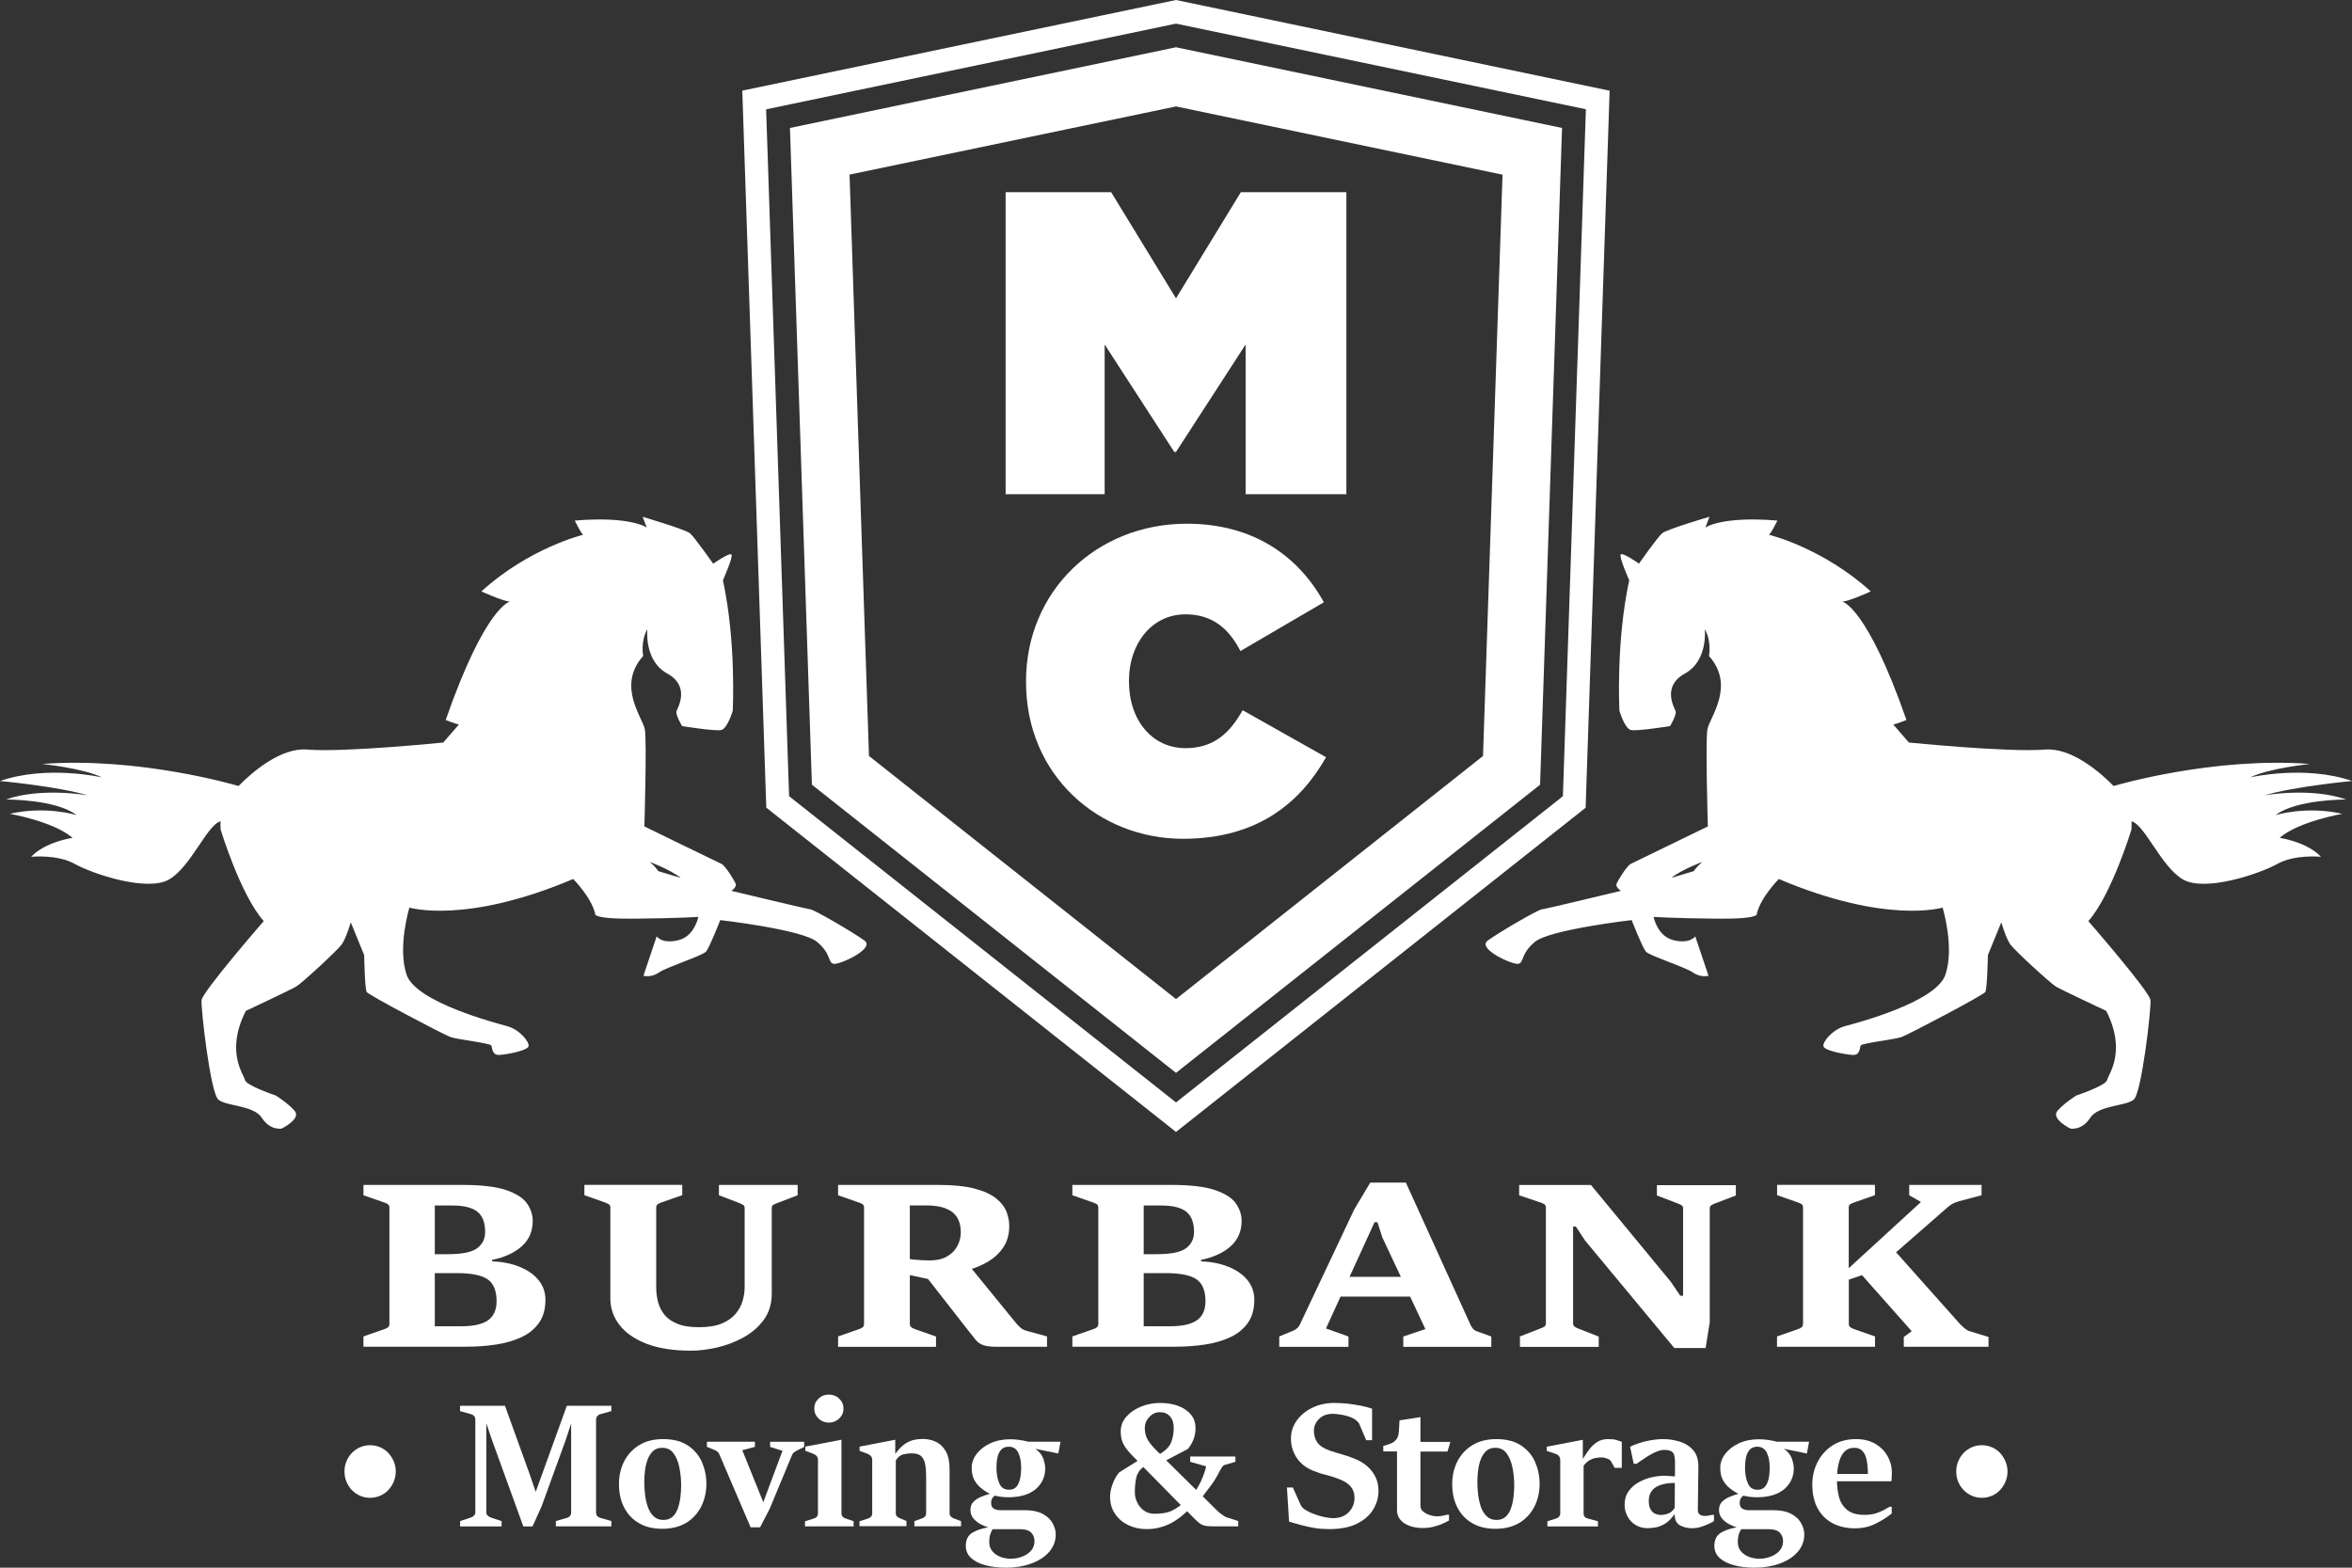
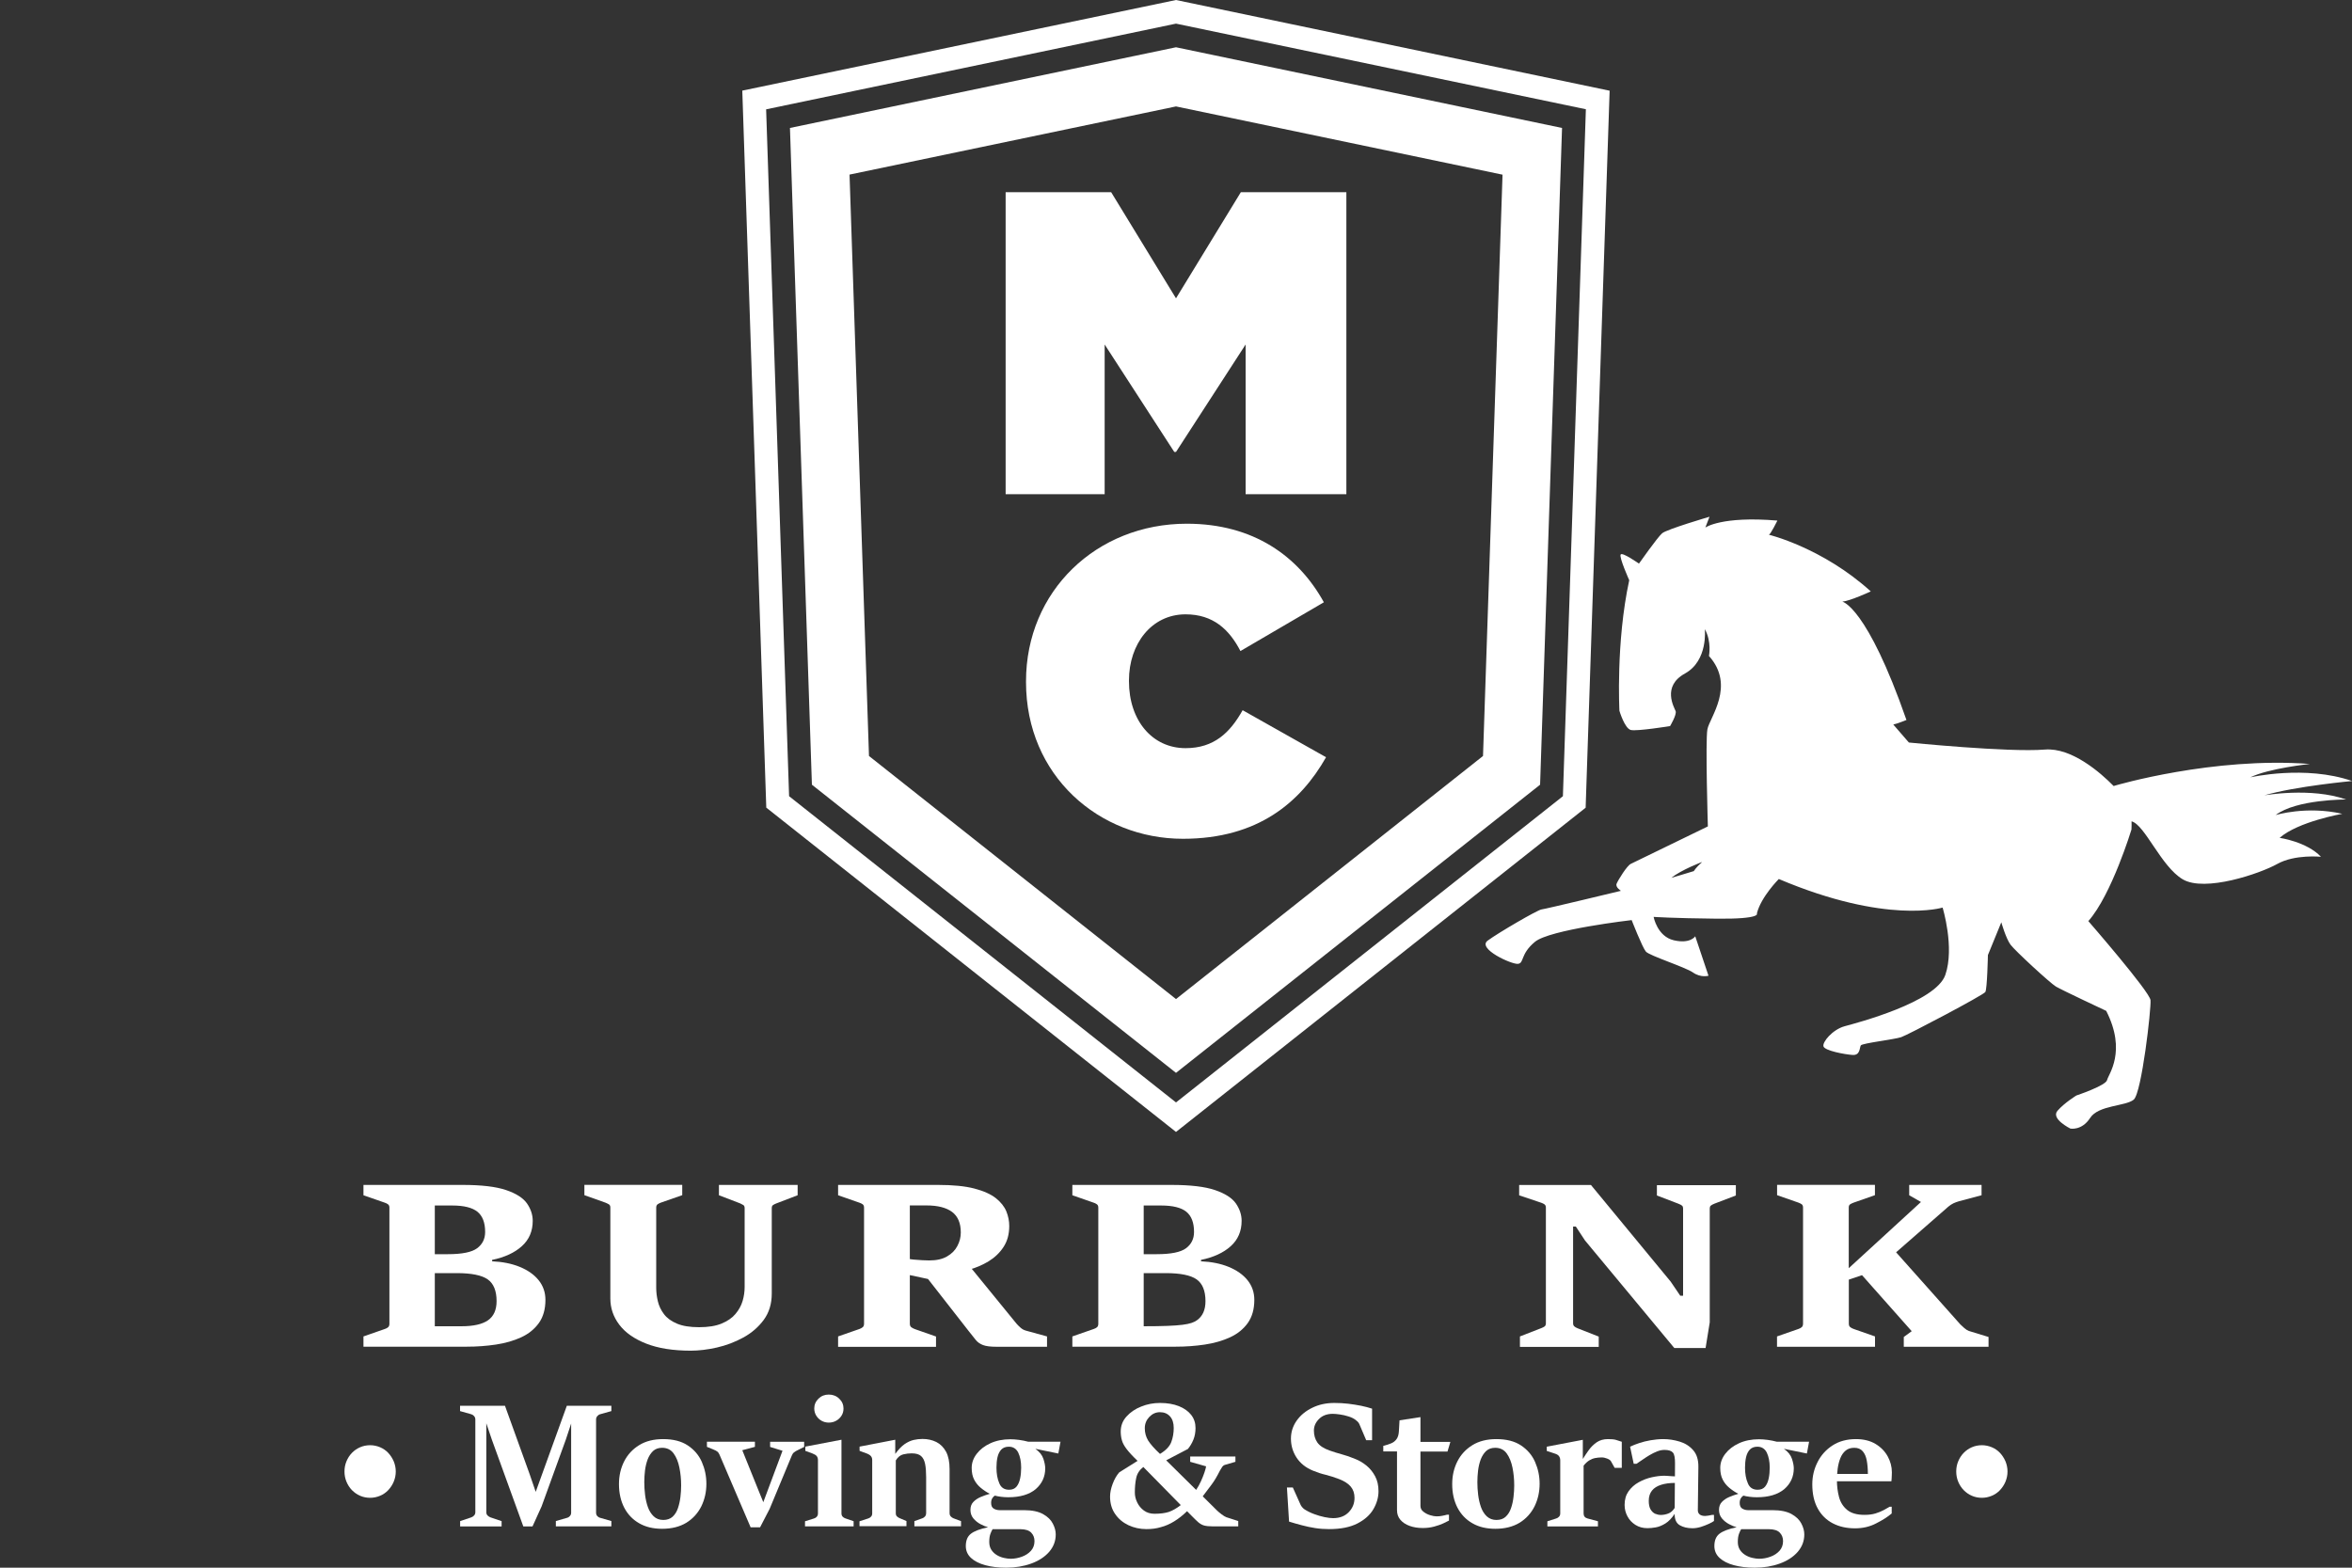
<svg xmlns="http://www.w3.org/2000/svg" width="300" height="200" viewBox="0 0 300 200" fill="none">
  <rect x="0" y="0" width="300" height="200" fill="#333333" stroke="none" />
  <g clip-path="url('#clip0_515_1853')">
    <path d="M43.94 187.73C43.94 187.27 44.02 186.841 44.19 186.432C44.36 186.022 44.59 185.663 44.89 185.354C45.19 185.044 45.54 184.804 45.93 184.635C46.32 184.465 46.75 184.375 47.21 184.375C47.65 184.375 48.08 184.465 48.48 184.635C48.88 184.804 49.23 185.044 49.52 185.354C49.81 185.663 50.04 186.022 50.22 186.432C50.39 186.841 50.48 187.28 50.48 187.73C50.48 188.189 50.39 188.618 50.22 189.028C50.05 189.437 49.81 189.796 49.52 190.106C49.23 190.415 48.88 190.655 48.48 190.825C48.08 190.995 47.65 191.084 47.21 191.084C46.75 191.084 46.32 190.995 45.93 190.825C45.53 190.655 45.19 190.405 44.89 190.106C44.59 189.796 44.36 189.437 44.19 189.028C44.02 188.618 43.94 188.179 43.94 187.73Z" fill="white" />
    <path d="M249.52 187.73C249.52 187.27 249.6 186.841 249.77 186.432C249.94 186.022 250.17 185.663 250.47 185.354C250.77 185.044 251.12 184.804 251.51 184.635C251.9 184.465 252.33 184.375 252.79 184.375C253.23 184.375 253.65 184.465 254.06 184.635C254.46 184.804 254.81 185.044 255.1 185.354C255.39 185.663 255.62 186.022 255.8 186.432C255.97 186.841 256.06 187.28 256.06 187.73C256.06 188.189 255.97 188.618 255.8 189.028C255.63 189.437 255.39 189.796 255.1 190.106C254.81 190.415 254.46 190.655 254.06 190.825C253.66 190.995 253.23 191.084 252.79 191.084C252.33 191.084 251.9 190.995 251.51 190.825C251.11 190.655 250.77 190.405 250.47 190.106C250.17 189.796 249.94 189.437 249.77 189.028C249.6 188.618 249.52 188.179 249.52 187.73Z" fill="white" />
    <path d="M58.69 194.739V194.06L60.11 193.58C60.26 193.53 60.38 193.441 60.48 193.331C60.58 193.211 60.63 193.081 60.63 192.921V181.1C60.63 180.931 60.58 180.781 60.47 180.661C60.37 180.541 60.24 180.461 60.1 180.421L58.68 180.022V179.343H64.41L67.55 188.049L68.33 190.326L72.3 179.343H77.98V180.022L76.56 180.421C76.4 180.461 76.28 180.551 76.18 180.671C76.08 180.791 76.03 180.931 76.03 181.09V192.981C76.03 193.151 76.08 193.291 76.18 193.411C76.28 193.52 76.4 193.6 76.56 193.64L77.98 194.05V194.729H70.9V194.05L72.32 193.64C72.48 193.6 72.6 193.52 72.7 193.401C72.8 193.281 72.85 193.141 72.85 192.981V181.61L72.17 183.666L69.08 192.183L67.92 194.739H66.75L62.74 183.676L62.03 181.58V192.921C62.03 193.091 62.08 193.231 62.18 193.331C62.28 193.431 62.4 193.52 62.56 193.58L63.98 194.06V194.739H58.69Z" fill="white" />
    <path d="M84.46 195.038C83.32 195.038 82.34 194.808 81.52 194.329C80.7 193.86 80.07 193.201 79.62 192.342C79.18 191.484 78.95 190.485 78.95 189.337C78.95 188.269 79.17 187.31 79.61 186.442C80.05 185.573 80.69 184.884 81.53 184.365C82.37 183.846 83.39 183.596 84.59 183.596C85.87 183.596 86.92 183.866 87.73 184.405C88.54 184.944 89.14 185.643 89.52 186.512C89.9 187.38 90.1 188.299 90.1 189.297C90.1 190.346 89.88 191.304 89.45 192.183C89.01 193.051 88.38 193.75 87.54 194.269C86.7 194.778 85.67 195.038 84.46 195.038ZM84.61 193.91C85.09 193.91 85.49 193.77 85.79 193.5C86.09 193.221 86.32 192.861 86.47 192.412C86.62 191.963 86.73 191.484 86.79 190.975C86.85 190.465 86.88 189.976 86.88 189.507C86.88 188.728 86.81 187.979 86.66 187.24C86.51 186.502 86.27 185.903 85.92 185.423C85.57 184.944 85.08 184.705 84.45 184.705C83.98 184.705 83.6 184.844 83.3 185.114C83.01 185.393 82.78 185.743 82.61 186.182C82.45 186.621 82.33 187.101 82.27 187.61C82.21 188.119 82.18 188.608 82.18 189.078C82.18 189.597 82.21 190.146 82.28 190.705C82.35 191.264 82.47 191.793 82.64 192.272C82.81 192.752 83.06 193.141 83.37 193.441C83.7 193.76 84.11 193.91 84.61 193.91Z" fill="white" />
    <path d="M95.73 194.818L91.78 185.593C91.71 185.423 91.62 185.294 91.52 185.204C91.42 185.114 91.22 185.014 90.93 184.894L90.17 184.585V183.926H96.29V184.585L94.68 185.014L96.79 190.246L97.36 191.643L99.81 185.084L98.23 184.595V183.936H102.57V184.595L101.81 184.974C101.59 185.074 101.42 185.174 101.3 185.274C101.17 185.363 101.07 185.503 101 185.683L98.17 192.492L96.95 194.848H95.73V194.818Z" fill="white" />
    <path d="M102.68 194.738V194.08L103.83 193.72C103.98 193.68 104.1 193.6 104.19 193.49C104.28 193.381 104.33 193.251 104.33 193.081V186.262C104.33 186.072 104.28 185.903 104.18 185.773C104.08 185.643 103.9 185.533 103.64 185.433L102.72 185.094V184.555L107.33 183.676V193.071C107.33 193.241 107.38 193.381 107.47 193.48C107.56 193.58 107.68 193.66 107.83 193.71L108.88 194.07V194.728H102.68V194.738ZM105.71 181.49C105.37 181.49 105.06 181.41 104.78 181.25C104.5 181.09 104.28 180.871 104.11 180.601C103.95 180.332 103.86 180.022 103.86 179.693C103.86 179.203 104.04 178.784 104.4 178.435C104.76 178.085 105.19 177.915 105.71 177.915C106.23 177.915 106.68 178.085 107.04 178.435C107.41 178.784 107.59 179.203 107.59 179.693C107.59 180.032 107.51 180.332 107.34 180.601C107.17 180.871 106.95 181.09 106.66 181.25C106.38 181.41 106.06 181.49 105.71 181.49Z" fill="white" />
    <path d="M109.63 194.738V194.079L110.74 193.72C110.88 193.68 111 193.6 111.1 193.49C111.2 193.381 111.25 193.251 111.25 193.081V186.262C111.25 186.072 111.2 185.903 111.09 185.773C110.98 185.643 110.8 185.523 110.56 185.433L109.64 185.094V184.555L114.19 183.676V185.483C114.59 184.934 114.98 184.525 115.37 184.245C115.76 183.976 116.15 183.796 116.53 183.706C116.91 183.616 117.29 183.576 117.67 183.576C118.32 183.576 118.9 183.706 119.43 183.966C119.95 184.225 120.36 184.645 120.67 185.204C120.97 185.773 121.12 186.512 121.12 187.42V193.021C121.12 193.211 121.17 193.351 121.27 193.46C121.37 193.57 121.49 193.65 121.62 193.7L122.58 194.06V194.718H116.63V194.06L117.64 193.7C117.77 193.66 117.88 193.58 117.98 193.47C118.08 193.361 118.13 193.211 118.13 193.021V188.439C118.13 187.78 118.09 187.22 118 186.771C117.91 186.322 117.74 185.982 117.48 185.753C117.22 185.523 116.82 185.413 116.28 185.413C115.94 185.413 115.58 185.453 115.21 185.543C114.84 185.633 114.52 185.893 114.26 186.312V193.061C114.26 193.231 114.31 193.371 114.41 193.46C114.51 193.55 114.63 193.64 114.77 193.69L115.62 194.05V194.708H109.63V194.738Z" fill="white" />
    <path d="M128.61 191.014C128.3 191.014 127.99 190.995 127.68 190.955C127.37 190.915 127.11 190.865 126.89 190.805C126.76 190.885 126.65 191.005 126.56 191.154C126.47 191.304 126.42 191.494 126.42 191.733C126.42 192.093 126.53 192.332 126.75 192.462C126.97 192.592 127.22 192.662 127.49 192.662H130.62C131.64 192.662 132.45 192.832 133.04 193.161C133.63 193.491 134.05 193.9 134.29 194.379C134.54 194.858 134.66 195.318 134.66 195.757C134.66 196.596 134.38 197.334 133.82 197.983C133.26 198.622 132.5 199.122 131.54 199.471C130.58 199.82 129.52 200 128.34 200C127.33 200 126.44 199.89 125.67 199.681C124.9 199.471 124.29 199.161 123.85 198.752C123.41 198.343 123.19 197.834 123.19 197.235C123.19 196.536 123.4 196.016 123.83 195.677C124.26 195.338 124.99 195.058 126.03 194.838C125.74 194.768 125.42 194.639 125.07 194.449C124.72 194.269 124.42 194.02 124.16 193.72C123.91 193.421 123.78 193.051 123.78 192.632C123.78 192.213 123.9 191.873 124.15 191.614C124.4 191.354 124.71 191.144 125.08 190.985C125.46 190.825 125.85 190.685 126.25 190.575C125.82 190.356 125.44 190.096 125.09 189.806C124.74 189.517 124.46 189.167 124.25 188.758C124.04 188.349 123.94 187.85 123.94 187.27C123.94 186.632 124.15 186.032 124.58 185.473C125.01 184.914 125.59 184.465 126.33 184.126C127.07 183.786 127.92 183.616 128.88 183.616C129.22 183.616 129.59 183.646 129.99 183.696C130.4 183.756 130.78 183.826 131.14 183.926H135.27L134.99 185.433L132.06 184.834C132.59 185.204 132.93 185.633 133.09 186.122C133.25 186.622 133.32 187.021 133.32 187.32C133.32 188.389 132.92 189.267 132.11 189.976C131.29 190.665 130.12 191.014 128.61 191.014ZM128.9 198.862C129.39 198.862 129.87 198.772 130.34 198.602C130.81 198.433 131.2 198.173 131.5 197.844C131.8 197.504 131.95 197.095 131.95 196.606C131.95 196.176 131.81 195.817 131.53 195.527C131.25 195.238 130.78 195.088 130.13 195.088H126.61C126.52 195.218 126.43 195.407 126.33 195.677C126.23 195.947 126.18 196.296 126.18 196.715C126.18 197.115 126.27 197.444 126.45 197.724C126.63 198.003 126.87 198.223 127.15 198.393C127.43 198.562 127.73 198.682 128.05 198.752C128.36 198.822 128.65 198.862 128.9 198.862ZM128.71 190.056C129.12 190.056 129.44 189.926 129.66 189.657C129.88 189.387 130.03 189.038 130.12 188.608C130.21 188.179 130.25 187.72 130.25 187.231C130.25 186.462 130.12 185.833 129.88 185.324C129.63 184.824 129.23 184.565 128.68 184.565C128.26 184.565 127.94 184.695 127.71 184.934C127.48 185.184 127.32 185.513 127.23 185.913C127.14 186.322 127.1 186.761 127.1 187.241C127.1 188.019 127.22 188.688 127.46 189.227C127.68 189.786 128.11 190.056 128.71 190.056Z" fill="white" />
    <path d="M146.23 195.078C145.4 195.078 144.64 194.908 143.93 194.579C143.22 194.239 142.66 193.77 142.23 193.141C141.8 192.522 141.59 191.783 141.59 190.935C141.59 190.435 141.7 189.896 141.92 189.307C142.14 188.718 142.42 188.229 142.76 187.839L145.1 186.372C144.47 185.773 144.01 185.274 143.7 184.864C143.39 184.455 143.19 184.085 143.1 183.746C143 183.407 142.95 183.027 142.95 182.618C142.95 181.899 143.19 181.27 143.68 180.721C144.17 180.172 144.8 179.742 145.56 179.443C146.32 179.133 147.12 178.984 147.96 178.984C148.89 178.984 149.69 179.123 150.37 179.393C151.05 179.663 151.57 180.042 151.94 180.511C152.31 180.99 152.49 181.54 152.49 182.179C152.49 182.718 152.4 183.217 152.22 183.666C152.04 184.115 151.8 184.505 151.52 184.854L148.75 186.302L152.57 190.076C152.8 189.726 153.01 189.357 153.19 188.958C153.37 188.558 153.51 188.199 153.63 187.849C153.75 187.5 153.81 187.25 153.84 187.071L151.81 186.492V185.813H157.58V186.492L156.25 186.881C156.1 186.921 155.97 187.021 155.87 187.181C155.77 187.33 155.68 187.48 155.6 187.62C155.24 188.339 154.89 188.938 154.54 189.397C154.19 189.856 153.81 190.355 153.41 190.895L155.2 192.672C155.35 192.821 155.55 192.991 155.8 193.181C156.05 193.371 156.26 193.5 156.42 193.56L157.94 194.05V194.728H154.66C154.2 194.728 153.85 194.689 153.59 194.619C153.33 194.549 153.09 194.409 152.86 194.219C152.63 194.02 152.34 193.74 151.97 193.361L151.41 192.792C150.87 193.321 150.32 193.75 149.77 194.089C149.22 194.429 148.65 194.679 148.07 194.828C147.49 195.008 146.88 195.078 146.23 195.078ZM147.26 193.121C147.99 193.121 148.59 193.041 149.07 192.891C149.54 192.732 150.06 192.442 150.61 192.013L145.83 187.151C145.34 187.54 145.03 188.009 144.92 188.578C144.8 189.137 144.75 189.756 144.75 190.415C144.75 190.845 144.85 191.264 145.05 191.673C145.25 192.093 145.53 192.432 145.91 192.712C146.28 192.981 146.73 193.121 147.26 193.121ZM147.96 185.483C148.71 185.034 149.19 184.525 149.4 183.966C149.61 183.407 149.71 182.808 149.71 182.169C149.71 181.54 149.55 181.04 149.23 180.691C148.91 180.341 148.49 180.162 147.95 180.162C147.43 180.162 146.99 180.361 146.6 180.761C146.22 181.16 146.02 181.639 146.02 182.208C146.02 182.778 146.16 183.297 146.44 183.766C146.73 184.225 147.23 184.804 147.96 185.483Z" fill="white" />
    <path d="M164.42 194.119L164.15 189.766H164.9L165.9 191.993C165.94 192.083 166.01 192.192 166.12 192.312C166.23 192.432 166.33 192.522 166.4 192.562C166.76 192.792 167.16 192.991 167.62 193.161C168.07 193.331 168.52 193.46 168.96 193.55C169.4 193.64 169.76 193.68 170.04 193.68C170.88 193.68 171.55 193.421 172.04 192.911C172.53 192.402 172.77 191.793 172.77 191.094C172.77 190.515 172.61 190.036 172.29 189.657C171.97 189.277 171.48 188.958 170.81 188.698C170.24 188.478 169.68 188.299 169.13 188.159C168.57 188.029 168.02 187.849 167.47 187.62C166.56 187.25 165.86 186.691 165.38 185.962C164.9 185.234 164.66 184.415 164.66 183.536C164.66 182.688 164.91 181.919 165.4 181.23C165.89 180.541 166.56 179.992 167.39 179.593C168.23 179.183 169.16 178.984 170.19 178.984C170.8 178.984 171.4 179.014 171.97 179.083C172.55 179.153 173.09 179.243 173.61 179.343C174.13 179.453 174.59 179.573 175.01 179.712V183.736H174.26L173.38 181.669C173.34 181.57 173.26 181.47 173.17 181.37C173.07 181.28 172.98 181.2 172.9 181.14C172.66 180.96 172.36 180.811 171.99 180.701C171.62 180.581 171.26 180.501 170.9 180.451C170.54 180.401 170.24 180.371 170.01 180.371C169.26 180.371 168.67 180.591 168.24 181.03C167.8 181.47 167.59 181.959 167.59 182.508C167.59 183.097 167.74 183.606 168.03 184.026C168.32 184.445 168.84 184.784 169.57 185.044C170.11 185.234 170.65 185.403 171.17 185.543C171.69 185.683 172.26 185.873 172.87 186.132C173.36 186.322 173.83 186.601 174.29 186.971C174.74 187.34 175.11 187.79 175.4 188.339C175.69 188.878 175.83 189.517 175.83 190.246C175.83 191.024 175.61 191.793 175.18 192.532C174.75 193.271 174.07 193.88 173.14 194.359C172.21 194.838 171 195.078 169.52 195.078C168.92 195.078 168.34 195.038 167.76 194.948C167.18 194.858 166.62 194.738 166.06 194.589C165.49 194.439 164.95 194.289 164.42 194.119Z" fill="white" />
    <path d="M184.99 183.976L184.63 185.184H181.18V192.113C181.18 192.412 181.3 192.662 181.55 192.851C181.8 193.051 182.08 193.201 182.41 193.301C182.73 193.401 183.01 193.451 183.24 193.451C183.48 193.451 183.72 193.431 183.96 193.381C184.2 193.331 184.4 193.291 184.56 193.241H184.82V193.99C184.66 194.08 184.42 194.199 184.09 194.349C183.76 194.499 183.37 194.639 182.92 194.758C182.47 194.878 181.99 194.938 181.48 194.938C180.85 194.938 180.29 194.848 179.8 194.669C179.3 194.489 178.91 194.229 178.62 193.89C178.33 193.55 178.19 193.141 178.19 192.662V185.164H176.44V184.455C176.83 184.365 177.17 184.255 177.45 184.135C177.74 184.016 177.97 183.826 178.14 183.586C178.31 183.347 178.41 183.007 178.43 182.578L178.51 181.2L181.18 180.791V183.956H184.99V183.976Z" fill="white" />
    <path d="M190.74 195.038C189.6 195.038 188.62 194.808 187.8 194.329C186.98 193.86 186.35 193.201 185.9 192.342C185.46 191.484 185.23 190.485 185.23 189.337C185.23 188.269 185.45 187.31 185.89 186.442C186.33 185.573 186.97 184.884 187.81 184.365C188.65 183.846 189.67 183.596 190.87 183.596C192.15 183.596 193.2 183.866 194.01 184.405C194.82 184.944 195.42 185.643 195.8 186.512C196.18 187.38 196.38 188.299 196.38 189.297C196.38 190.346 196.16 191.304 195.73 192.183C195.29 193.051 194.66 193.75 193.82 194.269C192.97 194.778 191.95 195.038 190.74 195.038ZM190.88 193.91C191.37 193.91 191.76 193.77 192.05 193.5C192.35 193.221 192.58 192.861 192.73 192.412C192.89 191.963 192.99 191.484 193.05 190.975C193.11 190.465 193.14 189.976 193.14 189.507C193.14 188.728 193.07 187.979 192.92 187.24C192.77 186.512 192.53 185.903 192.18 185.423C191.83 184.944 191.34 184.705 190.71 184.705C190.24 184.705 189.86 184.844 189.56 185.114C189.27 185.393 189.04 185.743 188.87 186.182C188.71 186.621 188.59 187.101 188.53 187.61C188.47 188.119 188.44 188.608 188.44 189.078C188.44 189.597 188.47 190.146 188.54 190.705C188.61 191.264 188.73 191.793 188.9 192.272C189.07 192.752 189.32 193.141 189.63 193.441C189.98 193.76 190.38 193.91 190.88 193.91Z" fill="white" />
    <path d="M197.37 194.738V194.08L198.5 193.72C198.64 193.68 198.76 193.6 198.86 193.49C198.96 193.381 199.01 193.251 199.01 193.081V186.292C199.01 186.102 198.96 185.933 198.86 185.783C198.76 185.633 198.58 185.523 198.32 185.443L197.29 185.104V184.565L201.89 183.686V186.132C202.12 185.763 202.38 185.373 202.66 184.984C202.94 184.595 203.28 184.265 203.67 183.996C204.07 183.726 204.55 183.596 205.11 183.596C205.54 183.596 205.88 183.626 206.12 183.696C206.36 183.766 206.61 183.846 206.86 183.936V187.26H205.95L205.48 186.422C205.41 186.292 205.25 186.182 205 186.082C204.76 185.983 204.52 185.933 204.3 185.933C204.01 185.933 203.73 185.963 203.47 186.012C203.21 186.062 202.96 186.162 202.71 186.312C202.47 186.462 202.23 186.681 201.99 186.981V193.081C201.99 193.421 202.16 193.63 202.49 193.72L203.82 194.08V194.738H197.37Z" fill="white" />
    <path d="M210.13 194.958C209.55 194.958 209.04 194.818 208.6 194.539C208.16 194.259 207.82 193.9 207.58 193.441C207.34 192.991 207.22 192.512 207.22 191.993C207.22 191.304 207.39 190.725 207.72 190.256C208.06 189.786 208.48 189.397 209.01 189.107C209.53 188.818 210.08 188.598 210.67 188.469C211.26 188.339 211.79 188.269 212.29 188.269C212.38 188.269 212.51 188.279 212.69 188.289C212.87 188.299 213.05 188.309 213.23 188.329C213.41 188.339 213.55 188.349 213.64 188.349L213.65 186.731C213.66 186.012 213.57 185.533 213.38 185.314C213.19 185.094 212.83 184.974 212.31 184.974C212.01 184.974 211.7 185.034 211.37 185.164C211.04 185.294 210.72 185.453 210.4 185.643C210.08 185.833 209.78 186.032 209.49 186.232C209.21 186.432 208.96 186.601 208.74 186.741H208.38L207.92 184.565C208.26 184.405 208.64 184.245 209.08 184.105C209.52 183.956 210 183.836 210.52 183.746C211.04 183.656 211.59 183.596 212.16 183.596C212.86 183.596 213.56 183.706 214.25 183.916C214.94 184.125 215.52 184.495 215.97 185.014C216.42 185.523 216.64 186.232 216.63 187.141L216.56 192.682C216.56 192.901 216.64 193.071 216.79 193.201C216.94 193.331 217.18 193.401 217.49 193.401C217.56 193.401 217.69 193.391 217.88 193.361C218.06 193.331 218.24 193.301 218.4 193.261H218.62V194.04C218.49 194.139 218.27 194.269 217.96 194.409C217.65 194.549 217.32 194.679 216.95 194.798C216.58 194.908 216.22 194.968 215.88 194.968C215.23 194.968 214.69 194.838 214.25 194.579C213.81 194.319 213.6 193.84 213.6 193.141C213.23 193.69 212.84 194.1 212.42 194.359C212 194.619 211.59 194.788 211.19 194.858C210.8 194.928 210.44 194.958 210.13 194.958ZM211.84 193.271C212.15 193.271 212.47 193.211 212.79 193.091C213.11 192.971 213.38 192.732 213.61 192.372L213.63 189.187C212.96 189.187 212.37 189.267 211.87 189.427C211.37 189.587 210.98 189.826 210.71 190.166C210.44 190.505 210.3 190.935 210.3 191.474C210.3 191.933 210.38 192.302 210.53 192.562C210.69 192.822 210.88 193.011 211.12 193.121C211.37 193.221 211.6 193.271 211.84 193.271Z" fill="white" />
    <path d="M224.09 191.014C223.78 191.014 223.47 190.995 223.16 190.955C222.85 190.915 222.59 190.865 222.37 190.805C222.24 190.885 222.13 191.005 222.04 191.154C221.95 191.304 221.9 191.494 221.9 191.733C221.9 192.093 222.01 192.332 222.23 192.462C222.45 192.592 222.7 192.662 222.97 192.662H226.1C227.12 192.662 227.93 192.832 228.52 193.161C229.11 193.491 229.53 193.9 229.77 194.379C230.02 194.858 230.14 195.318 230.14 195.757C230.14 196.596 229.86 197.334 229.3 197.983C228.74 198.622 227.98 199.122 227.02 199.471C226.06 199.82 225 200 223.82 200C222.81 200 221.92 199.89 221.15 199.681C220.38 199.471 219.77 199.161 219.33 198.752C218.89 198.343 218.67 197.834 218.67 197.235C218.67 196.536 218.88 196.016 219.31 195.677C219.74 195.338 220.47 195.058 221.51 194.838C221.22 194.768 220.9 194.639 220.55 194.449C220.2 194.269 219.9 194.02 219.64 193.72C219.39 193.421 219.26 193.051 219.26 192.632C219.26 192.213 219.38 191.873 219.63 191.614C219.88 191.354 220.19 191.144 220.56 190.985C220.94 190.825 221.33 190.685 221.73 190.575C221.3 190.356 220.92 190.096 220.57 189.806C220.22 189.517 219.94 189.167 219.73 188.758C219.52 188.349 219.42 187.85 219.42 187.27C219.42 186.632 219.63 186.032 220.06 185.473C220.49 184.914 221.07 184.465 221.81 184.126C222.55 183.786 223.4 183.616 224.36 183.616C224.7 183.616 225.07 183.646 225.47 183.696C225.88 183.756 226.26 183.826 226.62 183.926H230.75L230.47 185.433L227.54 184.834C228.07 185.204 228.41 185.633 228.57 186.122C228.73 186.622 228.8 187.021 228.8 187.32C228.8 188.389 228.4 189.267 227.59 189.976C226.76 190.665 225.6 191.014 224.09 191.014ZM224.38 198.862C224.87 198.862 225.35 198.772 225.82 198.602C226.29 198.433 226.68 198.173 226.98 197.844C227.28 197.504 227.43 197.095 227.43 196.606C227.43 196.176 227.29 195.817 227.01 195.527C226.73 195.238 226.26 195.088 225.61 195.088H222.09C222 195.218 221.91 195.407 221.81 195.677C221.71 195.947 221.66 196.296 221.66 196.715C221.66 197.115 221.75 197.444 221.93 197.724C222.11 198.003 222.35 198.223 222.63 198.393C222.91 198.562 223.21 198.682 223.53 198.752C223.84 198.822 224.12 198.862 224.38 198.862ZM224.19 190.056C224.6 190.056 224.92 189.926 225.14 189.657C225.36 189.387 225.51 189.038 225.6 188.608C225.69 188.179 225.73 187.72 225.73 187.231C225.73 186.462 225.6 185.833 225.36 185.324C225.11 184.824 224.71 184.565 224.16 184.565C223.74 184.565 223.42 184.695 223.19 184.934C222.96 185.184 222.8 185.513 222.71 185.913C222.62 186.322 222.58 186.761 222.58 187.241C222.58 188.019 222.7 188.688 222.94 189.227C223.16 189.786 223.58 190.056 224.19 190.056Z" fill="white" />
    <path d="M236.61 194.978C235.54 194.978 234.59 194.768 233.77 194.339C232.95 193.91 232.31 193.281 231.85 192.442C231.39 191.604 231.16 190.575 231.16 189.367C231.16 188.359 231.38 187.41 231.83 186.532C232.27 185.653 232.91 184.944 233.74 184.405C234.57 183.866 235.57 183.596 236.73 183.596C237.71 183.596 238.55 183.806 239.23 184.215C239.91 184.625 240.43 185.164 240.78 185.803C241.13 186.442 241.31 187.121 241.31 187.83C241.31 187.919 241.31 188.039 241.3 188.199C241.29 188.359 241.29 188.508 241.28 188.648C241.27 188.798 241.26 188.908 241.25 188.978H234.13L234.19 188.039H238.25C238.25 187.41 238.2 186.851 238.11 186.342C238.02 185.843 237.85 185.443 237.59 185.144C237.34 184.854 236.98 184.705 236.52 184.705C236.07 184.705 235.69 184.824 235.41 185.064C235.12 185.304 234.9 185.623 234.74 186.022C234.58 186.422 234.47 186.861 234.4 187.35C234.34 187.84 234.3 188.329 234.3 188.818C234.3 189.587 234.39 190.306 234.57 190.984C234.75 191.663 235.1 192.213 235.61 192.632C236.12 193.051 236.86 193.261 237.83 193.261C238.36 193.261 238.82 193.201 239.22 193.081C239.62 192.961 239.97 192.812 240.27 192.652C240.57 192.492 240.82 192.342 241.03 192.223H241.29V193.081C240.79 193.51 240.13 193.93 239.32 194.339C238.49 194.778 237.59 194.978 236.61 194.978Z" fill="white" />
    <path d="M46.36 171.815V170.497L49.08 169.549C49.26 169.489 49.4 169.419 49.51 169.319C49.62 169.219 49.67 169.07 49.67 168.87V154.064C49.67 153.864 49.61 153.724 49.48 153.634C49.35 153.544 49.22 153.475 49.08 153.435L46.36 152.486V151.168H59.01C61.42 151.168 63.27 151.388 64.56 151.827C65.85 152.266 66.73 152.836 67.22 153.534C67.7 154.233 67.95 154.972 67.95 155.751C67.95 157.069 67.49 158.147 66.56 158.986C65.63 159.824 64.37 160.403 62.77 160.733V160.913C64.09 160.973 65.26 161.202 66.29 161.621C67.31 162.041 68.12 162.6 68.7 163.319C69.28 164.038 69.57 164.876 69.57 165.835C69.57 167.023 69.29 168.001 68.74 168.78C68.18 169.559 67.43 170.168 66.48 170.607C65.53 171.046 64.45 171.356 63.25 171.536C62.05 171.715 60.81 171.805 59.52 171.805H46.36V171.815ZM55.46 153.784V160.004H57.13C58.93 160.004 60.18 159.754 60.86 159.245C61.54 158.736 61.88 158.047 61.88 157.169C61.88 155.981 61.55 155.122 60.9 154.593C60.25 154.064 59.18 153.794 57.69 153.794H55.46V153.784ZM55.46 162.42V169.199H58.86C60.38 169.199 61.5 168.95 62.24 168.441C62.97 167.931 63.34 167.123 63.34 165.994C63.34 164.677 62.96 163.748 62.21 163.219C61.46 162.69 60.14 162.42 58.27 162.42H55.46Z" fill="white" />
    <path d="M88.12 172.314C85.85 172.314 83.96 172.015 82.43 171.416C80.91 170.817 79.76 170.018 79 169.01C78.23 168.001 77.85 166.883 77.85 165.645V154.054C77.85 153.854 77.79 153.724 77.66 153.644C77.53 153.564 77.38 153.494 77.21 153.425L74.54 152.476V151.158H87.02V152.476L84.3 153.425C84.17 153.475 84.04 153.534 83.9 153.624C83.77 153.714 83.7 153.854 83.7 154.054V164.277C83.7 164.846 83.77 165.425 83.91 166.014C84.05 166.603 84.31 167.153 84.69 167.652C85.07 168.151 85.62 168.56 86.34 168.86C87.06 169.169 88 169.319 89.17 169.319C90.33 169.319 91.28 169.169 92.03 168.86C92.78 168.55 93.37 168.151 93.8 167.642C94.23 167.133 94.54 166.584 94.72 165.975C94.9 165.365 94.98 164.766 94.98 164.177V154.133C94.98 153.934 94.92 153.804 94.81 153.734C94.69 153.664 94.56 153.594 94.41 153.524L91.7 152.486V151.168H101.74V152.486L99.03 153.524C98.86 153.594 98.72 153.654 98.61 153.734C98.49 153.804 98.44 153.944 98.44 154.133V165.016C98.44 166.334 98.1 167.452 97.42 168.381C96.74 169.299 95.87 170.058 94.81 170.637C93.75 171.216 92.62 171.645 91.43 171.915C90.23 172.185 89.13 172.314 88.12 172.314Z" fill="white" />
    <path d="M106.9 171.815V170.497L109.62 169.549C109.78 169.489 109.93 169.419 110.04 169.319C110.16 169.219 110.21 169.07 110.21 168.87V154.064C110.21 153.864 110.15 153.734 110.04 153.644C109.93 153.554 109.78 153.494 109.62 153.435L106.9 152.486V151.168H119.66C121.54 151.168 123.08 151.318 124.27 151.627C125.46 151.937 126.37 152.346 127.02 152.856C127.66 153.365 128.11 153.934 128.36 154.543C128.61 155.162 128.73 155.781 128.73 156.41C128.73 157.448 128.49 158.337 128 159.086C127.52 159.824 126.88 160.433 126.1 160.913C125.32 161.382 124.49 161.741 123.61 161.981L119.07 163.319L115.8 162.62L115.98 160.613C116.01 160.633 116.2 160.653 116.53 160.693C116.87 160.723 117.23 160.753 117.63 160.773C118.03 160.793 118.32 160.803 118.52 160.803C119.46 160.803 120.22 160.633 120.81 160.284C121.4 159.944 121.84 159.495 122.12 158.946C122.41 158.397 122.55 157.828 122.55 157.239C122.55 156.04 122.18 155.172 121.44 154.613C120.7 154.064 119.61 153.784 118.18 153.784H116.05V168.87C116.05 169.07 116.11 169.219 116.23 169.319C116.35 169.409 116.5 169.489 116.68 169.559L119.39 170.507V171.825H106.9V171.815ZM133.54 171.815H127.12C126.34 171.815 125.76 171.745 125.38 171.596C125 171.446 124.69 171.236 124.46 170.947C124.23 170.657 123.93 170.278 123.57 169.828L118.22 162.979L123.82 161.711L129.65 168.86C129.78 169.02 129.96 169.189 130.17 169.379C130.38 169.569 130.61 169.689 130.86 169.758L133.55 170.497V171.815H133.54Z" fill="white" />
-     <path d="M136.78 171.815V170.497L139.5 169.549C139.68 169.489 139.82 169.419 139.93 169.319C140.04 169.219 140.09 169.07 140.09 168.87V154.064C140.09 153.864 140.03 153.724 139.9 153.634C139.77 153.544 139.64 153.475 139.5 153.435L136.78 152.486V151.168H149.43C151.84 151.168 153.69 151.388 154.98 151.827C156.27 152.266 157.15 152.836 157.64 153.534C158.12 154.233 158.37 154.972 158.37 155.751C158.37 157.069 157.91 158.147 156.98 158.986C156.05 159.824 154.79 160.403 153.19 160.733V160.913C154.51 160.973 155.68 161.202 156.71 161.621C157.73 162.041 158.54 162.6 159.12 163.319C159.7 164.038 159.99 164.876 159.99 165.835C159.99 167.023 159.71 168.001 159.16 168.78C158.6 169.559 157.85 170.168 156.9 170.607C155.95 171.046 154.87 171.356 153.67 171.536C152.47 171.715 151.23 171.805 149.94 171.805H136.78V171.815ZM145.88 153.784V160.004H147.55C149.35 160.004 150.6 159.754 151.28 159.245C151.96 158.736 152.3 158.047 152.3 157.169C152.3 155.981 151.97 155.122 151.32 154.593C150.67 154.064 149.6 153.794 148.11 153.794H145.88V153.784ZM145.88 162.42V169.199H149.28C150.8 169.199 151.92 168.95 152.66 168.441C153.39 167.931 153.76 167.123 153.76 165.994C153.76 164.677 153.38 163.748 152.63 163.219C151.88 162.69 150.56 162.42 148.69 162.42H145.88Z" fill="white" />
-     <path d="M163.17 171.815V170.497L164.97 169.758C165.36 169.589 165.63 169.329 165.8 168.98L172.73 154.303L174.78 150.869H179.32L187.59 169.07C187.67 169.229 187.77 169.379 187.89 169.519C188.01 169.659 188.16 169.758 188.34 169.828L190.22 170.507V171.825H178.99V170.507L181.81 169.559L176.31 157.847L175.7 155.931H175.32L169.13 169.479L172 170.507V171.825H163.17V171.815ZM170.73 165.415L171.94 162.899H178.89L180.05 165.415H170.73Z" fill="white" />
+     <path d="M136.78 171.815V170.497L139.5 169.549C139.68 169.489 139.82 169.419 139.93 169.319C140.04 169.219 140.09 169.07 140.09 168.87V154.064C140.09 153.864 140.03 153.724 139.9 153.634C139.77 153.544 139.64 153.475 139.5 153.435L136.78 152.486V151.168H149.43C151.84 151.168 153.69 151.388 154.98 151.827C156.27 152.266 157.15 152.836 157.64 153.534C158.12 154.233 158.37 154.972 158.37 155.751C158.37 157.069 157.91 158.147 156.98 158.986C156.05 159.824 154.79 160.403 153.19 160.733V160.913C154.51 160.973 155.68 161.202 156.71 161.621C157.73 162.041 158.54 162.6 159.12 163.319C159.7 164.038 159.99 164.876 159.99 165.835C159.99 167.023 159.71 168.001 159.16 168.78C158.6 169.559 157.85 170.168 156.9 170.607C155.95 171.046 154.87 171.356 153.67 171.536C152.47 171.715 151.23 171.805 149.94 171.805H136.78V171.815ZM145.88 153.784V160.004H147.55C149.35 160.004 150.6 159.754 151.28 159.245C151.96 158.736 152.3 158.047 152.3 157.169C152.3 155.981 151.97 155.122 151.32 154.593C150.67 154.064 149.6 153.794 148.11 153.794H145.88V153.784ZM145.88 162.42V169.199C150.8 169.199 151.92 168.95 152.66 168.441C153.39 167.931 153.76 167.123 153.76 165.994C153.76 164.677 153.38 163.748 152.63 163.219C151.88 162.69 150.56 162.42 148.69 162.42H145.88Z" fill="white" />
    <path d="M193.87 171.815V170.497L196.59 169.439C196.77 169.369 196.91 169.299 197.02 169.219C197.13 169.139 197.18 168.99 197.18 168.79V154.073C197.18 153.874 197.12 153.744 197.01 153.654C196.9 153.564 196.75 153.504 196.59 153.444L193.77 152.496V151.178H202.93L213.1 163.508L214.32 165.306H214.68V154.163C214.68 154.014 214.64 153.904 214.56 153.824C214.48 153.744 214.31 153.654 214.05 153.554L211.34 152.516V151.198H221.41V152.516L218.69 153.554C218.46 153.644 218.3 153.734 218.21 153.814C218.12 153.894 218.08 154.014 218.08 154.163V168.7L217.55 171.975H213.56L202.17 158.257L201 156.48H200.65V168.81C200.65 168.99 200.7 169.119 200.8 169.209C200.9 169.299 201.04 169.389 201.23 169.459L203.92 170.517V171.835H193.87V171.815Z" fill="white" />
    <path d="M226.66 171.815V170.497L229.38 169.549C229.57 169.489 229.71 169.409 229.82 169.309C229.92 169.219 229.98 169.07 229.98 168.86V154.054C229.98 153.854 229.92 153.724 229.81 153.634C229.69 153.554 229.55 153.484 229.39 153.425L226.67 152.476V151.158H239.15V152.476L236.44 153.425C236.27 153.484 236.13 153.554 236 153.634C235.87 153.714 235.81 153.854 235.81 154.054V161.791L245.02 153.345L243.52 152.486V151.168H252.75V152.486L249.86 153.255C249.63 153.325 249.4 153.405 249.18 153.504C248.96 153.604 248.74 153.754 248.52 153.934L241.85 159.764L250.04 168.96C250.16 169.08 250.33 169.239 250.55 169.429C250.77 169.619 250.96 169.738 251.13 169.798L253.64 170.567V171.815H242.83V170.567L243.84 169.828L237.5 162.68L235.82 163.249V168.87C235.82 169.07 235.88 169.229 236.01 169.319C236.14 169.419 236.28 169.489 236.45 169.549L239.16 170.497V171.815H226.66Z" fill="white" />
-     <path d="M83.96 111.132C83.96 111.132 83.65 110.613 82.91 109.984C82.82 109.914 85.61 111.002 86.82 111.991C86.82 111.991 84.92 111.442 83.96 111.132ZM110.27 119.998C108.89 118.98 103.9 116.084 103.41 116.024C102.92 115.964 93.28 113.648 93.28 113.648C93.28 113.648 94.01 113.189 93.83 112.74C93.65 112.29 92.51 110.423 92.01 110.204C91.51 109.984 82.19 105.431 82.19 105.431C82.19 105.431 82.52 94.529 82.25 93.051C81.99 91.573 78.62 87.5 82.04 83.686C82.04 83.686 81.67 81.869 82.57 80.261C82.57 80.261 82.12 84.285 85.1 85.922C88.08 87.57 86.45 90.266 86.29 90.725C86.13 91.184 87 92.632 87 92.632C87 92.632 91.21 93.311 92 93.131C92.79 92.951 93.46 90.685 93.46 90.685C93.46 90.685 93.93 81.979 92.21 74.031C92.21 74.031 93.54 71.056 93.3 70.747C93.07 70.437 90.97 71.915 90.97 71.915C90.97 71.915 88.6 68.55 88.02 68.041C87.43 67.542 81.97 65.934 81.97 65.934L82.5 67.302C82.5 67.302 80.44 65.815 73.31 66.414C73.31 66.414 74.16 68.151 74.39 68.221C74.39 68.221 67.56 69.858 61.4 75.449C61.4 75.449 64.01 76.647 65.03 76.757C65.03 76.757 61.91 77.336 56.85 91.853C56.85 91.853 58.11 92.362 58.53 92.432L56.54 94.728C56.54 94.728 43.82 96.016 39.2 95.627C35.77 95.337 32.09 98.582 30.42 100.279L30.19 100.21C30.19 100.21 17.72 96.525 5.39 97.464C5.39 97.464 10.64 98.013 12.99 99.171C12.99 99.171 5.99 97.564 0 99.641C0 99.641 7.16 100.289 11.21 101.468C11.21 101.468 5.24 100.409 0.76 101.997C0.76 101.997 7.14 101.957 9.76 103.984C9.76 103.984 5.84 102.766 1.26 103.824C1.26 103.824 6.87 104.812 9.25 106.889C9.25 106.889 5.8 107.378 3.97 109.305C3.97 109.305 7.3 108.966 9.53 110.214C11.76 111.462 18.79 113.848 21.6 112.18C24.37 110.543 26.44 105.202 28.13 104.782C28.12 105.102 28.12 105.451 28.14 105.831C28.14 105.831 30.67 114.177 33.64 117.512C33.64 117.512 25.8 126.537 25.71 127.596C25.61 128.664 26.84 139.427 27.85 140.285C28.87 141.154 32.35 140.974 33.41 142.622C34.47 144.269 35.93 143.98 35.93 143.98C35.93 143.98 38.48 142.732 37.57 141.703C36.67 140.675 35.16 139.756 35.16 139.756C35.16 139.756 31.4 138.498 31.25 137.789C31.1 137.081 28.71 134.165 31.36 128.964C31.36 128.964 37.04 126.298 37.78 125.859C38.52 125.419 42.96 121.326 43.56 120.527C44.15 119.728 44.74 117.662 44.74 117.662L46.45 121.845C46.45 121.845 46.53 126.168 46.77 126.557C47.01 126.947 56.64 132.029 57.5 132.318C58.36 132.608 62.47 133.087 62.65 133.367C62.83 133.646 62.7 134.654 63.72 134.585C64.73 134.515 67.21 134.035 67.41 133.506C67.6 132.967 66.28 131.36 64.74 130.93C63.21 130.501 53.08 127.875 51.87 124.371C50.67 120.867 52.22 115.785 52.22 115.785C52.22 115.785 59.32 117.981 73.11 112.141C73.11 112.141 75.39 114.417 75.91 116.543C75.91 116.543 75.29 117.262 81.01 117.202C86.74 117.143 89.07 116.973 89.07 116.973C89.07 116.973 88.61 119.469 86.49 119.958C84.37 120.447 83.76 119.449 83.76 119.449L82.07 124.481C82.07 124.481 83.04 124.77 84.04 124.071C85.04 123.373 89.62 121.925 90.06 121.396C90.51 120.867 91.87 117.382 91.87 117.382C91.87 117.382 102.33 118.58 104.21 120.158C106.1 121.725 105.56 122.873 106.37 122.963C107.18 123.063 111.64 121.016 110.27 119.998Z" fill="white" />
    <path d="M213.18 111.991C214.4 111.002 217.18 109.914 217.1 109.984C216.36 110.613 216.05 111.132 216.05 111.132C215.07 111.442 213.18 111.991 213.18 111.991ZM193.62 122.963C194.43 122.873 193.89 121.725 195.78 120.158C197.66 118.59 208.12 117.382 208.12 117.382C208.12 117.382 209.48 120.867 209.93 121.396C210.37 121.925 214.95 123.373 215.95 124.072C216.95 124.77 217.92 124.481 217.92 124.481L216.23 119.449C216.23 119.449 215.61 120.447 213.5 119.958C211.38 119.469 210.92 116.973 210.92 116.973C210.92 116.973 213.26 117.143 218.98 117.203C224.71 117.262 224.09 116.544 224.09 116.544C224.61 114.417 226.89 112.141 226.89 112.141C240.68 117.981 247.78 115.785 247.78 115.785C247.78 115.785 249.34 120.867 248.13 124.371C246.93 127.875 236.8 130.511 235.26 130.931C233.73 131.36 232.4 132.967 232.59 133.506C232.78 134.046 235.27 134.515 236.28 134.585C237.3 134.665 237.17 133.646 237.35 133.367C237.53 133.087 241.64 132.608 242.5 132.318C243.36 132.029 252.99 126.947 253.23 126.558C253.47 126.168 253.56 121.845 253.56 121.845L255.27 117.662C255.27 117.662 255.85 119.718 256.45 120.527C257.05 121.326 261.5 125.419 262.23 125.859C262.96 126.298 268.65 128.964 268.65 128.964C271.3 134.165 268.91 137.081 268.76 137.79C268.61 138.498 264.85 139.756 264.85 139.756C264.85 139.756 263.34 140.675 262.44 141.703C261.54 142.732 264.08 143.98 264.08 143.98C264.08 143.98 265.54 144.269 266.6 142.622C267.66 140.974 271.14 141.144 272.16 140.286C273.18 139.417 274.4 128.654 274.3 127.596C274.21 126.528 266.37 117.512 266.37 117.512C269.33 114.177 271.87 105.831 271.87 105.831C271.89 105.451 271.89 105.102 271.88 104.782C273.58 105.212 275.64 110.543 278.41 112.181C281.23 113.848 288.25 111.462 290.48 110.214C292.71 108.966 296.04 109.305 296.04 109.305C294.22 107.378 290.77 106.889 290.77 106.889C293.14 104.812 298.76 103.824 298.76 103.824C294.17 102.776 290.26 103.984 290.26 103.984C292.88 101.967 299.25 101.997 299.25 101.997C294.77 100.409 288.81 101.468 288.81 101.468C292.87 100.29 300.02 99.641 300.02 99.641C294.03 97.564 287.03 99.171 287.03 99.171C289.38 98.013 294.63 97.464 294.63 97.464C282.29 96.526 269.83 100.21 269.83 100.21L269.6 100.28C267.93 98.582 264.25 95.347 260.82 95.627C256.19 96.006 243.48 94.728 243.48 94.728L241.49 92.432C241.91 92.362 243.17 91.853 243.17 91.853C238.11 77.336 234.99 76.757 234.99 76.757C236.02 76.657 238.62 75.449 238.62 75.449C232.45 69.858 225.63 68.221 225.63 68.221C225.85 68.151 226.71 66.414 226.71 66.414C219.58 65.815 217.52 67.302 217.52 67.302L218.05 65.925C218.05 65.925 212.6 67.522 212.01 68.031C211.42 68.53 209.05 71.905 209.05 71.905C209.05 71.905 206.95 70.417 206.72 70.737C206.48 71.056 207.81 74.022 207.81 74.022C206.09 81.969 206.56 90.685 206.56 90.685C206.56 90.685 207.23 92.951 208.02 93.131C208.81 93.311 213.02 92.632 213.02 92.632C213.02 92.632 213.89 91.174 213.73 90.725C213.56 90.266 211.93 87.57 214.92 85.923C217.9 84.275 217.45 80.262 217.45 80.262C218.35 81.869 217.98 83.686 217.98 83.686C221.4 87.5 218.04 91.573 217.78 93.051C217.51 94.529 217.84 105.431 217.84 105.431C217.84 105.431 208.52 109.974 208.02 110.204C207.53 110.423 206.38 112.29 206.2 112.74C206.02 113.189 206.75 113.648 206.75 113.648C206.75 113.648 197.11 115.974 196.62 116.024C196.13 116.074 191.14 118.98 189.76 119.998C188.36 121.016 192.82 123.063 193.62 122.963Z" fill="white" />
    <path d="M199.35 101.577L150 140.645L100.65 101.577L97.72 13.948L150 3.015L202.28 13.938L199.35 101.577ZM150 0L94.68 11.562L97.74 103.035L150 144.409L202.25 103.045L205.31 11.572L150 0Z" fill="white" />
    <path d="M128.27 24.521H141.73L150 38.059L158.27 24.521H171.73V63.049H158.88V43.95L150 57.658H149.78L140.9 43.95V63.049H128.27V24.521Z" fill="white" />
    <path d="M130.87 87.021V86.911C130.87 75.409 139.86 66.813 151.38 66.813C159.87 66.813 165.61 70.947 168.86 76.837L158.22 83.057C156.79 80.302 154.74 78.375 151.22 78.375C146.86 78.375 144 82.178 144 86.801V86.911C144 91.923 146.98 95.447 151.22 95.447C154.86 95.447 156.9 93.46 158.5 90.605L169.14 96.605C165.89 102.326 160.48 107.009 150.89 107.009C140.19 107.009 130.87 98.972 130.87 87.021Z" fill="white" />
    <path d="M189.16 96.446L150 127.456L110.84 96.446L108.36 22.274L150 13.578L191.65 22.284L189.16 96.446ZM150 6.03L100.76 16.324L103.56 100.11L150 136.871L196.44 100.11L199.24 16.324L150 6.03Z" fill="white" />
  </g>
  <defs>
    <clipPath id="clip0_515_1853">
      <rect width="300" height="200" fill="white" />
    </clipPath>
  </defs>
</svg>